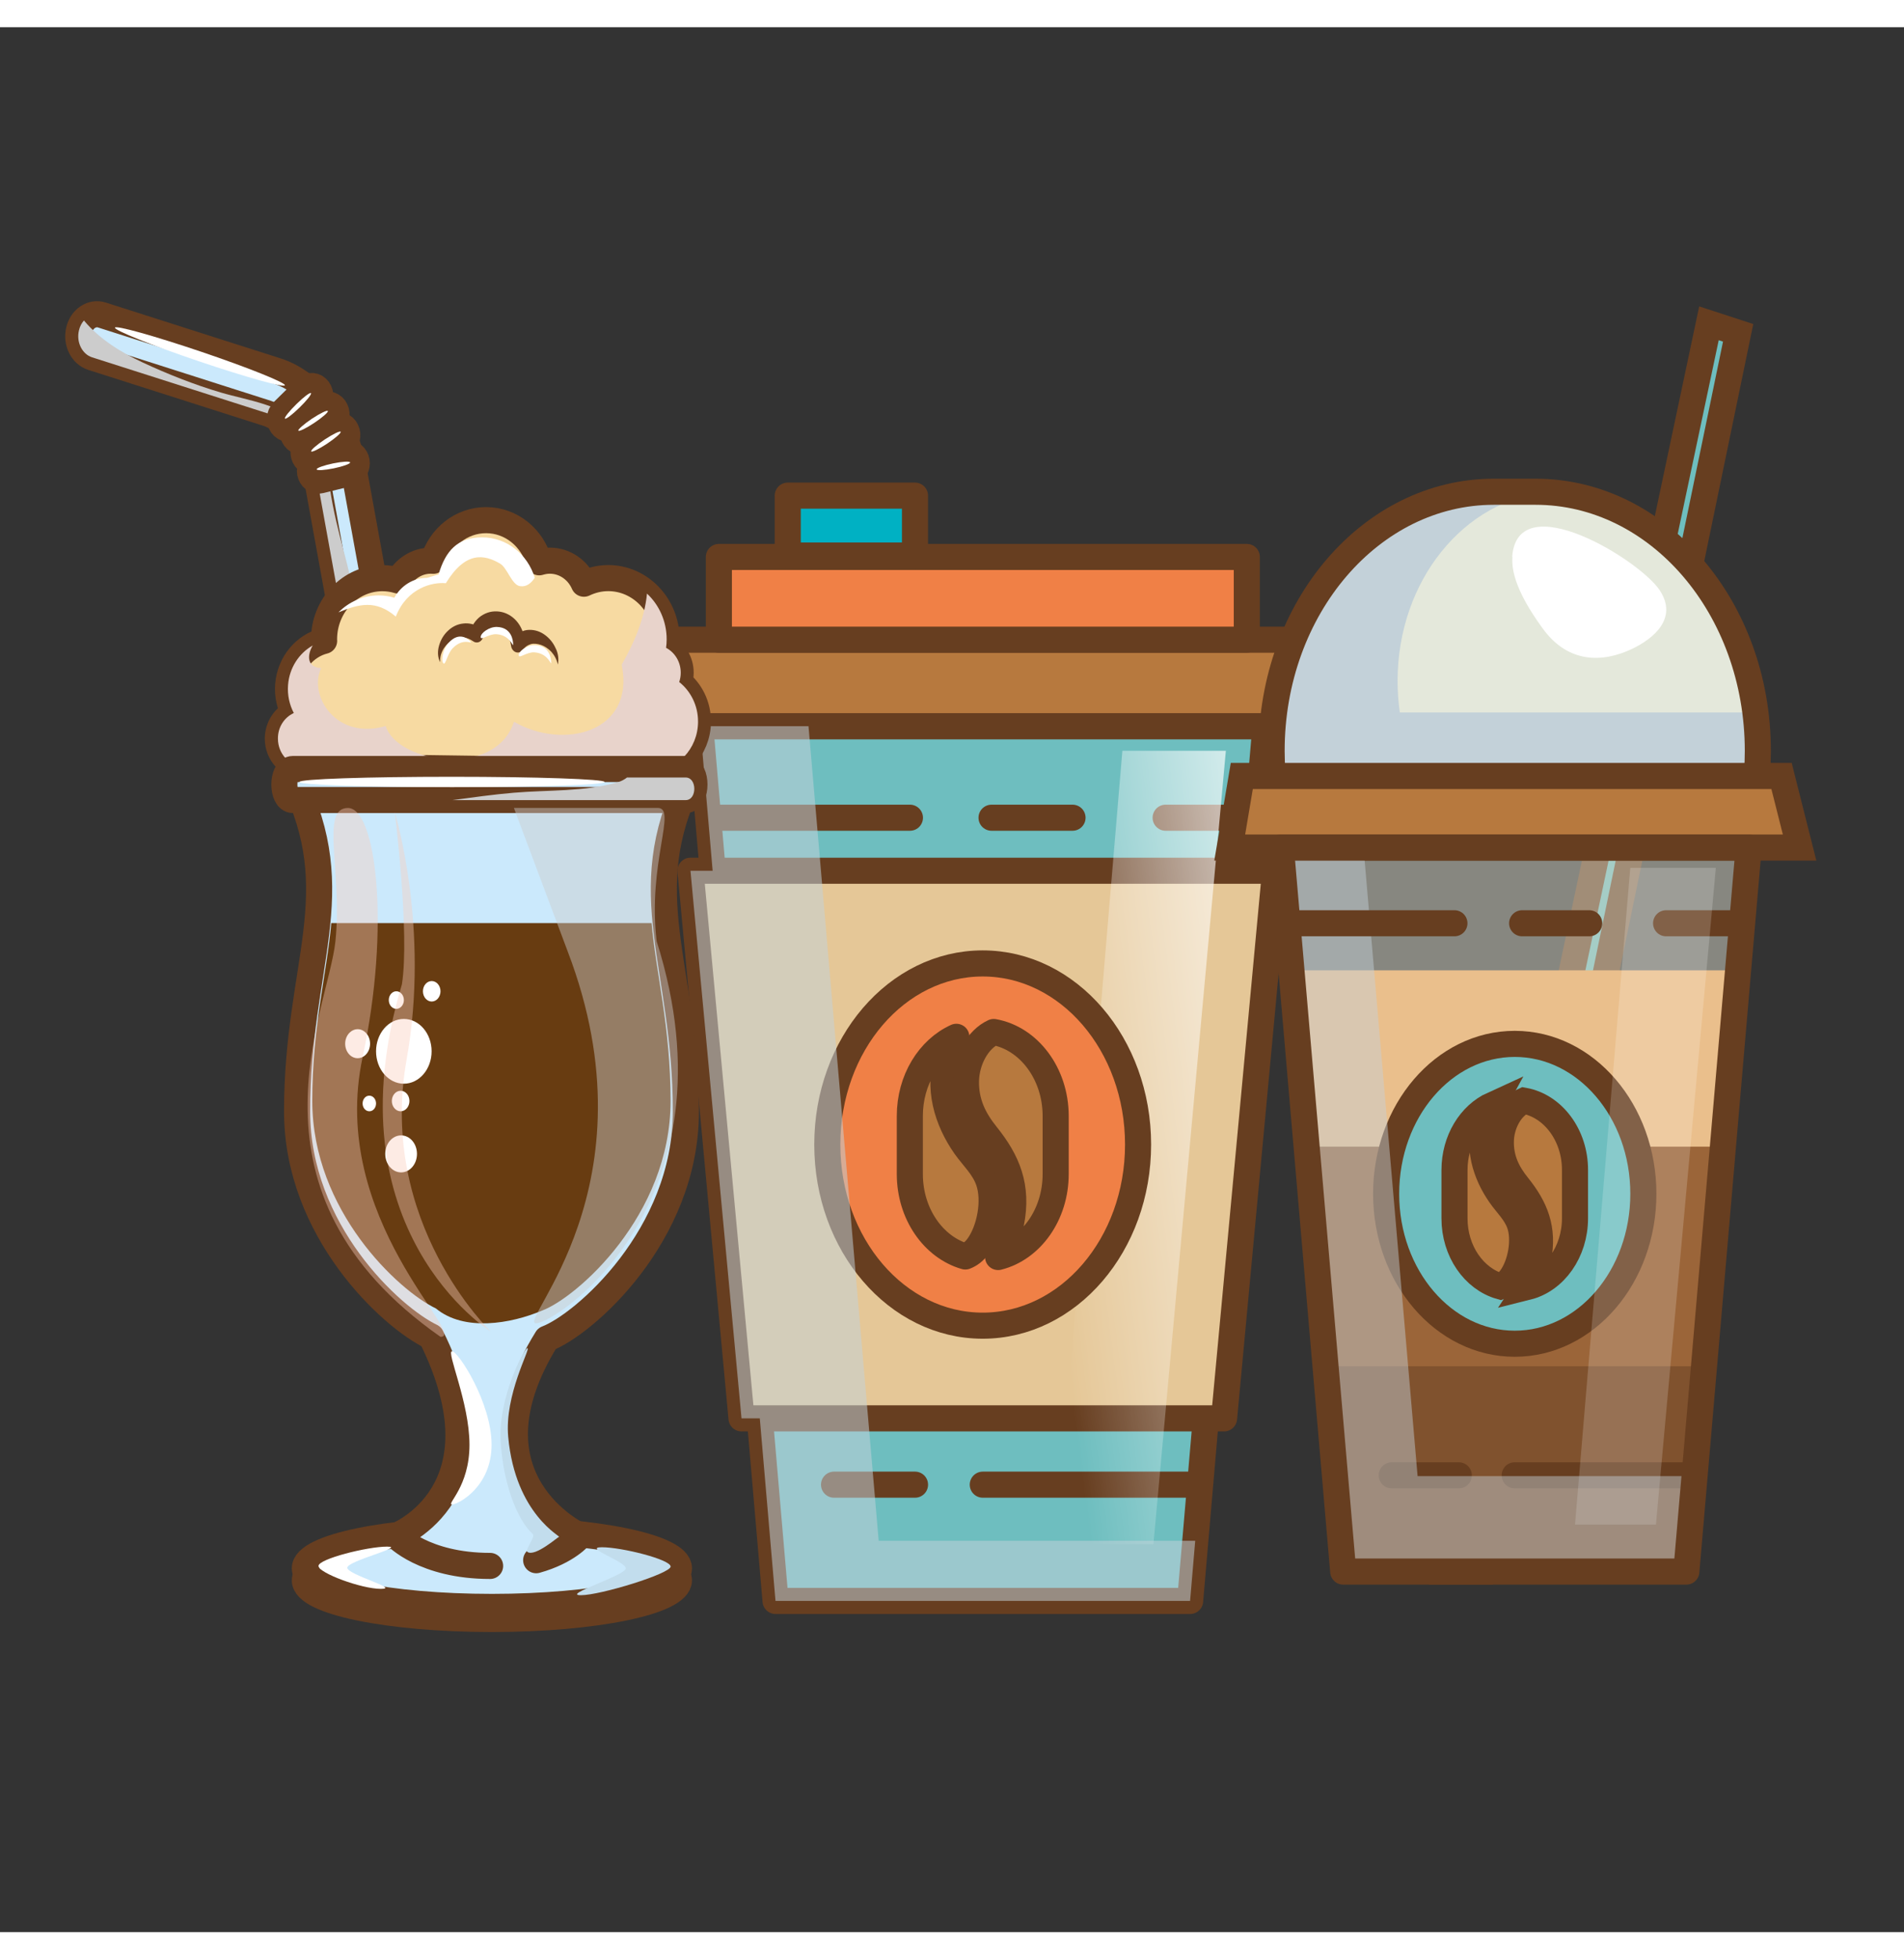
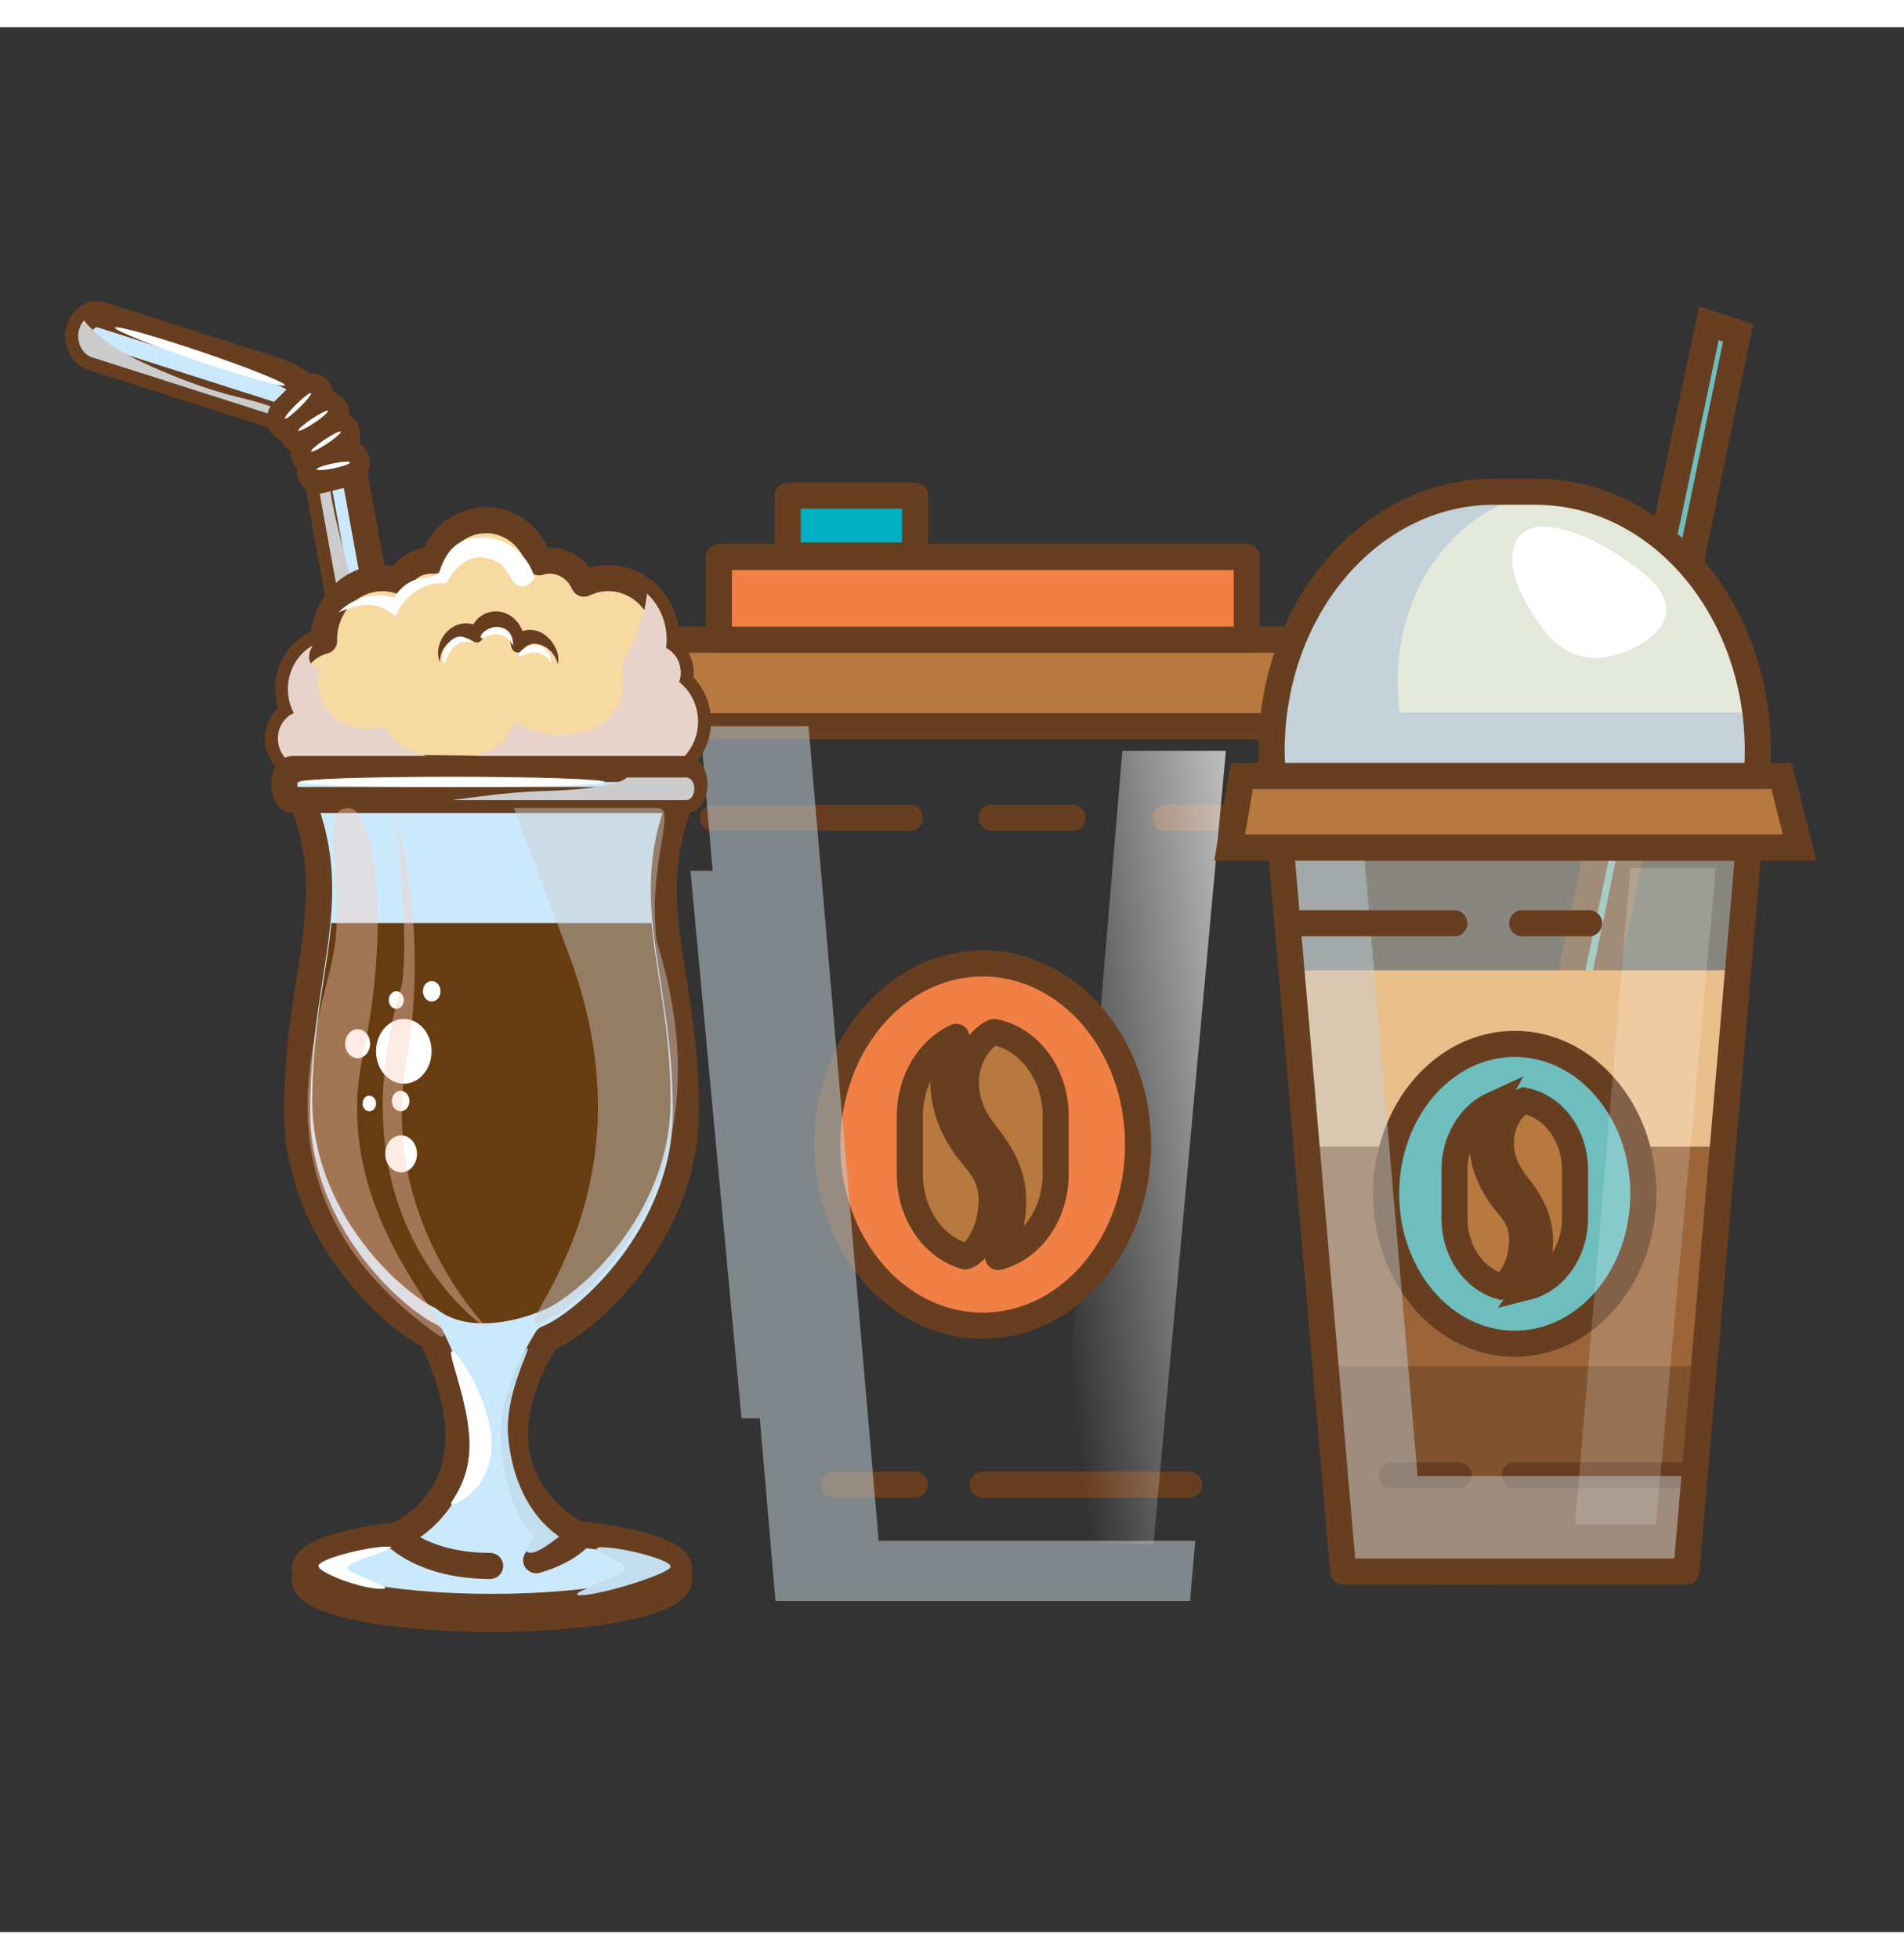
<svg xmlns="http://www.w3.org/2000/svg" width="35" height="36" viewBox="0 0 73 73" fill="none">
  <rect x="0" y="0" width="73" height="73" fill="#333333" stroke="none" />
-   <path d="M37.683 26.786H26.848L29.735 60.309H37.683H45.63L48.518 26.786H37.683Z" fill="#6EBEBF" stroke="#673E20" stroke-miterlimit="10" stroke-linecap="round" stroke-linejoin="round" />
-   <path d="M46.931 53.312L48.888 32.326H26.473L28.43 53.312H46.931Z" fill="#E5C797" stroke="#673E20" stroke-miterlimit="10" stroke-linecap="round" stroke-linejoin="round" />
  <path d="M50.876 26.786H24.48L25.035 23.471H50.044L50.876 26.786Z" fill="#B7793E" stroke="#673E20" stroke-miterlimit="10" stroke-linecap="round" stroke-linejoin="round" />
  <path d="M47.803 20.301H27.562V23.471H47.803V20.301Z" fill="#F08046" stroke="#673E20" stroke-miterlimit="10" stroke-linecap="round" stroke-linejoin="round" />
  <path d="M35.081 17.951H30.203V20.245H35.081V17.951Z" fill="#00B1C3" stroke="#673E20" stroke-miterlimit="10" stroke-linecap="round" stroke-linejoin="round" />
  <path d="M27.324 30.294H34.887" stroke="#673E20" stroke-miterlimit="10" stroke-linecap="round" stroke-linejoin="round" />
  <path d="M45.588 55.853H37.68" stroke="#673E20" stroke-miterlimit="10" stroke-linecap="round" stroke-linejoin="round" />
  <path d="M38.016 30.294H41.121" stroke="#673E20" stroke-miterlimit="10" stroke-linecap="round" stroke-linejoin="round" />
  <path d="M44.691 30.294H47.8" stroke="#673E20" stroke-miterlimit="10" stroke-linecap="round" stroke-linejoin="round" />
  <path d="M31.977 55.853H35.082" stroke="#673E20" stroke-miterlimit="10" stroke-linecap="round" stroke-linejoin="round" />
  <path d="M43.032 27.728H47L44.222 58.136H40.473L43.032 27.728Z" fill="url(#paint0_linear)" />
  <path d="M43.634 42.819C43.634 46.653 40.967 49.76 37.676 49.76C34.386 49.76 31.719 46.653 31.719 42.819C31.719 38.986 34.386 35.878 37.676 35.878C40.967 35.878 43.634 38.986 43.634 42.819Z" fill="#F08046" stroke="#673E20" stroke-miterlimit="10" stroke-linecap="round" stroke-linejoin="round" />
  <path d="M37.01 47.108C37.189 47.039 37.353 46.917 37.493 46.726C37.947 46.114 38.173 44.974 37.902 44.209C37.714 43.674 37.311 43.316 37.004 42.882C36.318 41.902 35.915 40.63 36.353 39.389C36.443 39.139 36.547 38.906 36.667 38.69C35.623 39.163 34.883 40.341 34.883 41.724V43.949C34.883 45.478 35.79 46.757 37.01 47.108Z" fill="#B7793E" stroke="#673E20" stroke-miterlimit="10" stroke-linecap="round" stroke-linejoin="round" />
  <path d="M38.101 38.506C37.477 38.791 37.051 39.594 37.036 40.383C37.021 41.221 37.343 41.857 37.823 42.455C38.623 43.449 39.043 44.432 38.763 45.833C38.656 46.372 38.483 46.799 38.268 47.129C39.53 46.813 40.475 45.51 40.475 43.946V41.721C40.472 40.095 39.443 38.746 38.101 38.506Z" fill="#B7793E" stroke="#673E20" stroke-miterlimit="10" stroke-linecap="round" stroke-linejoin="round" />
  <path d="M41.636 58.004H33.689L30.998 26.786H26.846L27.323 32.326H26.473L28.43 53.312H29.131L29.733 60.309H37.681H45.628L45.825 58.004H41.636Z" fill="#C3D1D9" fill-opacity="0.53" />
  <path d="M65.522 11.347L55.395 59.182H56.821L66.641 11.712L65.522 11.347Z" fill="#6EBEBF" stroke="#673E20" stroke-miterlimit="10" />
  <path d="M67.277 29.386C67.354 28.847 67.396 28.295 67.396 27.732C67.396 22.247 63.58 17.802 58.873 17.802H57.277C52.569 17.802 48.754 22.247 48.754 27.732C48.754 28.295 48.796 28.847 48.873 29.386H67.277Z" fill="#E4E8DB" />
  <path d="M67.178 25.507C67.163 25.761 67.142 26.015 67.107 26.261H53.67C53.614 25.869 53.584 25.465 53.584 25.052C53.584 21.215 56.143 18.076 59.38 17.819C59.213 17.809 59.046 17.802 58.873 17.802H57.277C52.569 17.802 48.754 22.247 48.754 27.732C48.754 28.295 48.796 28.847 48.873 29.386H67.274C67.351 28.847 67.393 28.295 67.393 27.732C67.393 26.967 67.318 26.223 67.178 25.507Z" fill="#C3D1D9" />
  <path d="M67.277 29.386C67.354 28.847 67.396 28.295 67.396 27.732C67.396 22.247 63.58 17.802 58.873 17.802H57.277C52.569 17.802 48.754 22.247 48.754 27.732C48.754 28.295 48.796 28.847 48.873 29.386H67.277Z" stroke="#673E20" stroke-miterlimit="10" stroke-linecap="round" stroke-linejoin="round" />
  <path opacity="0.5" d="M58.077 31.437H49.109L51.499 59.183H58.077H64.655L67.044 31.437H58.077Z" fill="#DDDCCF" />
  <path d="M49.516 36.142L51.499 59.182H64.655L66.639 36.142H49.516Z" fill="#EABF8C" />
  <path d="M50.098 42.899L51.5 59.182H64.656L66.058 42.899H50.098Z" fill="#9B6539" />
  <path d="M50.816 51.314L51.494 59.183H64.65L65.327 51.314H50.816Z" fill="#80522E" />
  <path d="M68.997 31.437H47.148L47.611 28.695H68.305L68.997 31.437Z" fill="#B7793E" stroke="#673E20" stroke-miterlimit="10" />
  <path d="M64.619 55.495H58.074" stroke="#673E20" stroke-miterlimit="10" stroke-linecap="round" stroke-linejoin="round" />
-   <path d="M63.879 34.339H66.45" stroke="#673E20" stroke-miterlimit="10" stroke-linecap="round" stroke-linejoin="round" />
  <path d="M53.359 55.495H55.931" stroke="#673E20" stroke-miterlimit="10" stroke-linecap="round" stroke-linejoin="round" />
  <path d="M63.007 44.707C63.007 47.88 60.799 50.452 58.076 50.452C55.352 50.452 53.145 47.88 53.145 44.707C53.145 41.533 55.352 38.961 58.076 38.961C60.799 38.961 63.007 41.533 63.007 44.707Z" fill="#6EBEBF" stroke="#673E20" stroke-miterlimit="10" />
  <path d="M57.526 48.255C57.672 48.199 57.809 48.099 57.925 47.939C58.301 47.431 58.486 46.489 58.263 45.857C58.105 45.415 57.773 45.12 57.52 44.755C56.953 43.945 56.619 42.892 56.983 41.863C57.057 41.655 57.144 41.464 57.242 41.286C56.377 41.679 55.766 42.652 55.766 43.799V45.641C55.763 46.906 56.514 47.967 57.526 48.255Z" fill="#B7793E" stroke="#673E20" stroke-miterlimit="10" />
  <path d="M58.426 41.137C57.91 41.373 57.555 42.037 57.543 42.691C57.531 43.386 57.797 43.91 58.194 44.404C58.856 45.228 59.205 46.041 58.972 47.202C58.883 47.647 58.743 48.001 58.561 48.276C59.605 48.015 60.386 46.934 60.386 45.641V43.799C60.389 42.451 59.536 41.335 58.426 41.137Z" fill="#B7793E" stroke="#673E20" stroke-miterlimit="10" />
  <path d="M62.505 32.215H65.786L63.489 57.382H60.387L62.505 32.215Z" fill="white" fill-opacity="0.18" />
  <path d="M60.929 55.526H54.351L52.278 31.437H49.109L51.499 59.183H58.077H64.655L64.968 55.526H60.929Z" fill="#C3D1D9" fill-opacity="0.46" />
  <path d="M58.077 31.437H49.109L51.499 59.183H58.077H64.655L67.044 31.437H58.077Z" stroke="#673E20" stroke-miterlimit="10" stroke-linecap="round" stroke-linejoin="round" />
  <path d="M49.504 34.339H55.763" stroke="#673E20" stroke-miterlimit="10" stroke-linecap="round" stroke-linejoin="round" />
  <path d="M58.359 34.339H60.931" stroke="#673E20" stroke-miterlimit="10" stroke-linecap="round" stroke-linejoin="round" />
  <path d="M59.23 23.15C59.191 23.098 59.149 23.046 59.113 22.994C58.645 22.344 57.92 21.228 57.986 20.328C57.989 20.307 57.983 20.29 57.977 20.273C57.977 20.269 57.98 20.266 57.98 20.262C58.218 17.569 62.863 20.412 63.633 21.576C64.355 22.667 63.37 23.439 62.595 23.814C61.386 24.395 60.142 24.318 59.23 23.15Z" fill="white" />
  <path d="M26.031 59.52C26.031 60.336 22.818 61 18.859 61C14.897 61 11.688 60.34 11.688 59.52C11.688 58.703 14.897 58.042 18.859 58.042C22.821 58.042 26.031 58.703 26.031 59.52Z" fill="#CBE9FC" stroke="#673E20" stroke-miterlimit="10" stroke-linecap="round" stroke-linejoin="round" />
  <path d="M26.031 59.057C26.031 59.874 22.818 60.538 18.859 60.538C14.897 60.538 11.688 59.877 11.688 59.057C11.688 58.24 14.897 57.58 18.859 57.58C22.821 57.58 26.031 58.244 26.031 59.057Z" fill="#CBE9FC" stroke="#673E20" stroke-miterlimit="10" stroke-linecap="round" stroke-linejoin="round" />
  <path d="M3.027 11.618C3.131 11.17 3.528 10.906 3.913 11.031L10.619 13.172C11.964 13.603 13.244 15.184 13.53 16.773L17.328 37.658L15.914 38.005L12.12 17.12C11.941 16.144 11.063 15.056 10.237 14.795L3.531 12.654C3.146 12.529 2.919 12.067 3.027 11.618Z" fill="#CBE9FC" stroke="#673E20" stroke-miterlimit="10" stroke-linecap="round" stroke-linejoin="round" />
  <path d="M3.218 11.239C3.826 11.966 4.664 12.473 5.464 12.845C6.433 13.297 7.454 13.7 8.465 13.999C9.527 14.312 10.887 14.465 11.723 15.382C12.301 16.022 12.516 16.769 12.648 17.666C12.776 18.535 12.985 19.348 13.208 20.189C13.704 22.031 13.924 23.922 14.208 25.816C14.354 26.786 14.509 27.759 14.733 28.708C14.846 29.181 14.983 29.643 15.058 30.126C15.204 31.071 15.303 32.027 15.449 32.972C15.637 34.182 15.938 36.893 17.254 37.248L17.328 37.654L15.914 38.002L12.12 17.117C11.941 16.14 11.063 15.052 10.237 14.792L3.531 12.651C3.146 12.529 2.919 12.063 3.027 11.618C3.062 11.469 3.128 11.34 3.218 11.239Z" fill="#CCCCCC" />
  <path d="M11.889 17.075C11.928 17.28 12.101 17.412 12.277 17.367L13.42 17.085C13.596 17.04 13.709 16.839 13.673 16.634C13.635 16.428 13.462 16.296 13.286 16.342L12.143 16.623C11.967 16.668 11.854 16.87 11.889 17.075Z" fill="#CBE9FC" stroke="#673E20" stroke-miterlimit="10" stroke-linecap="round" stroke-linejoin="round" />
  <path d="M11.677 16.471C11.763 16.655 11.963 16.724 12.121 16.62L13.147 15.967C13.305 15.866 13.365 15.633 13.275 15.449C13.189 15.264 12.989 15.195 12.831 15.296L11.805 15.949C11.65 16.053 11.59 16.286 11.677 16.471Z" fill="#CBE9FC" stroke="#673E20" stroke-miterlimit="10" stroke-linecap="round" stroke-linejoin="round" />
  <path d="M11.263 15.681C11.35 15.866 11.55 15.935 11.708 15.831L12.734 15.177C12.892 15.076 12.952 14.844 12.862 14.659C12.776 14.475 12.576 14.406 12.418 14.507L11.391 15.16C11.233 15.264 11.177 15.497 11.263 15.681Z" fill="#CBE9FC" stroke="#673E20" stroke-miterlimit="10" stroke-linecap="round" stroke-linejoin="round" />
  <path d="M10.812 15.254C10.929 15.414 11.134 15.434 11.272 15.299L12.164 14.419C12.301 14.284 12.319 14.044 12.202 13.884C12.086 13.724 11.88 13.704 11.743 13.839L10.851 14.718C10.711 14.854 10.696 15.094 10.812 15.254Z" fill="#CBE9FC" stroke="#673E20" stroke-miterlimit="10" stroke-linecap="round" stroke-linejoin="round" />
  <path d="M11.27 26.282C11.103 25.966 11.019 25.594 11.049 25.208C11.115 24.371 11.688 23.703 12.427 23.516C12.427 23.498 12.424 23.481 12.424 23.46C12.424 22.164 13.427 21.114 14.662 21.114C14.874 21.114 15.076 21.145 15.27 21.204C15.518 20.753 15.983 20.443 16.517 20.443C16.55 20.443 16.583 20.447 16.613 20.447C16.881 19.543 17.687 18.89 18.635 18.89C19.605 18.89 20.422 19.574 20.673 20.506C20.801 20.468 20.935 20.443 21.079 20.443C21.66 20.443 22.162 20.805 22.388 21.326C22.672 21.191 22.985 21.111 23.319 21.111C24.554 21.111 25.556 22.16 25.556 23.457C25.556 23.568 25.547 23.676 25.532 23.78C25.867 23.954 26.096 24.315 26.096 24.736C26.096 24.861 26.076 24.979 26.037 25.09C26.475 25.438 26.759 25.987 26.759 26.605C26.759 27.655 25.947 28.507 24.945 28.507C23.942 28.507 12.23 28.329 11.67 28.329C11.106 28.329 10.652 27.85 10.652 27.262C10.655 26.821 10.909 26.446 11.27 26.282Z" fill="#F7DAA2" stroke="#673E20" stroke-miterlimit="10" stroke-linecap="round" stroke-linejoin="round" />
  <path d="M19.936 21.42C19.62 21.371 19.45 20.718 19.176 20.558C18.561 20.196 17.845 20.078 17.093 21.308C16.598 21.256 15.608 21.475 15.175 22.587C14.409 21.931 13.761 22.101 12.977 22.424C13.376 22.024 13.916 21.774 14.513 21.774C14.725 21.774 14.928 21.805 15.118 21.865C15.366 21.413 15.832 21.103 16.366 21.103C16.398 21.103 16.783 20.971 16.813 20.975C17.081 20.071 17.535 19.55 18.486 19.55C19.432 19.55 20.232 20.2 20.503 21.1C20.363 21.308 20.187 21.458 19.936 21.42Z" fill="white" />
  <path d="M11.265 26.282C11.098 25.966 11.014 25.594 11.044 25.208C11.095 24.544 11.468 23.988 11.99 23.693C11.751 24.099 11.79 24.541 12.315 24.558C11.811 25.601 12.879 27.339 14.788 26.779C15.221 28.194 18.991 28.812 19.707 26.616C21.596 27.711 24.367 27.033 23.836 24.426C24.299 23.63 24.713 22.671 24.806 21.705C25.268 22.136 25.56 22.761 25.56 23.46C25.56 23.571 25.552 23.679 25.537 23.783C25.871 23.957 26.1 24.319 26.1 24.739C26.1 24.864 26.079 24.982 26.041 25.094C26.479 25.441 26.763 25.99 26.763 26.609C26.763 27.659 25.951 28.51 24.949 28.51C23.947 28.51 12.235 28.333 11.674 28.333C11.11 28.333 10.656 27.853 10.656 27.266C10.65 26.821 10.904 26.446 11.265 26.282Z" fill="#E8D3CB" />
  <path d="M18.791 58.967C16.253 58.967 15.185 57.816 15.185 57.816C15.185 57.816 19.504 56.148 16.533 50.177C14.991 49.437 11.39 46.121 11.39 41.551C11.39 35.917 13.407 33.202 11.211 28.802H26.476C24.28 33.202 26.297 35.917 26.297 41.551C26.297 46.323 22.374 49.725 20.966 50.257C17.601 55.686 22.243 57.816 22.243 57.816C22.243 57.816 21.768 58.411 20.557 58.748" fill="#CBE9FC" />
  <path d="M18.791 58.967C16.253 58.967 15.185 57.816 15.185 57.816C15.185 57.816 19.504 56.148 16.533 50.177C14.991 49.437 11.39 46.121 11.39 41.551C11.39 35.917 13.407 33.202 11.211 28.802H26.476C24.28 33.202 26.297 35.917 26.297 41.551C26.297 46.323 22.374 49.725 20.966 50.257C17.601 55.686 22.243 57.816 22.243 57.816C22.243 57.816 21.768 58.411 20.557 58.748" stroke="#673E20" stroke-miterlimit="10" stroke-linecap="round" stroke-linejoin="round" />
  <path d="M24.982 34.335C25.152 36.264 25.71 38.304 25.71 41.151C25.71 45.551 22.095 48.686 20.797 49.176C19.574 49.694 17.793 49.993 16.713 49.1C15.29 48.419 11.973 45.363 11.973 41.148C11.973 38.301 12.53 36.261 12.701 34.332H24.982V34.335Z" fill="#683C11" />
  <path d="M11.231 29.615H26.296C26.735 29.615 26.735 28.427 26.296 28.427H11.231C10.793 28.427 10.793 29.615 11.231 29.615Z" fill="#CBE9FC" stroke="#673E20" stroke-miterlimit="10" stroke-linecap="round" stroke-linejoin="round" />
  <path d="M19.698 29.337C21.029 29.223 22.389 29.306 23.672 28.938C23.821 28.896 23.944 28.83 24.039 28.753H26.291C26.73 28.753 26.73 29.619 26.291 29.619H17.348C18.132 29.515 18.911 29.403 19.698 29.337Z" fill="#CCCCCC" />
  <path d="M16.215 36.945C16.215 37.161 16.367 37.338 16.552 37.338C16.737 37.338 16.889 37.161 16.889 36.945C16.889 36.73 16.737 36.553 16.552 36.553C16.364 36.553 16.215 36.73 16.215 36.945Z" fill="white" />
  <path d="M14.418 39.246C14.418 39.931 14.895 40.487 15.483 40.487C16.071 40.487 16.548 39.931 16.548 39.246C16.548 38.561 16.071 38.005 15.483 38.005C14.895 38.005 14.418 38.561 14.418 39.246Z" fill="white" />
  <path d="M14.906 37.282C14.906 37.47 15.037 37.619 15.196 37.619C15.354 37.619 15.485 37.466 15.485 37.282C15.485 37.098 15.357 36.945 15.196 36.945C15.034 36.945 14.906 37.098 14.906 37.282Z" fill="white" />
  <path d="M13.234 38.954C13.234 39.26 13.446 39.51 13.712 39.51C13.974 39.51 14.189 39.263 14.189 38.954C14.189 38.648 13.977 38.398 13.712 38.398C13.449 38.401 13.234 38.648 13.234 38.954Z" fill="white" />
  <path d="M15.023 41.151C15.023 41.366 15.176 41.544 15.361 41.544C15.546 41.544 15.698 41.366 15.698 41.151C15.698 40.932 15.546 40.758 15.361 40.758C15.173 40.758 15.023 40.935 15.023 41.151Z" fill="white" />
  <path d="M13.902 41.245C13.902 41.412 14.019 41.544 14.162 41.544C14.305 41.544 14.418 41.408 14.418 41.245C14.418 41.078 14.302 40.946 14.162 40.946C14.019 40.942 13.902 41.078 13.902 41.245Z" fill="white" />
  <path d="M14.77 43.177C14.77 43.566 15.041 43.886 15.378 43.886C15.715 43.886 15.987 43.57 15.987 43.177C15.987 42.784 15.715 42.468 15.378 42.468C15.041 42.468 14.77 42.784 14.77 43.177Z" fill="white" />
  <path opacity="0.4" d="M13.904 39.465C12.57 45.676 17.97 50.188 16.89 50.188C8.954 44.64 12.582 37.71 12.86 35.03C13.137 32.351 12.26 29.921 13.34 29.921C14.42 29.921 14.977 34.467 13.904 39.465Z" fill="#FACDBD" />
  <path opacity="0.4" d="M15.591 39.552C14.467 45.822 18.816 49.986 18.816 49.986C18.816 49.986 12.587 46.107 15.409 36.681C15.717 34.728 15.135 30.081 15.135 30.081C15.135 30.081 16.495 34.509 15.591 39.552Z" fill="#FACDBD" />
  <path d="M18 54.324C18 55.943 17.099 56.611 17.331 56.611C17.564 56.611 18.847 55.943 18.847 54.324C18.847 52.704 17.564 50.74 17.331 50.74C17.099 50.74 18 52.7 18 54.324Z" fill="white" />
  <path d="M19.485 54.021C19.762 57.024 21.561 57.855 21.43 57.855C21.388 57.855 20.517 58.63 20.222 58.431C20.108 58.355 20.547 57.855 20.422 57.74C19.843 57.218 19.279 55.821 19.192 54.136C19.109 52.52 20.096 50.622 20.225 50.622C20.353 50.625 19.336 52.412 19.485 54.021Z" fill="#C2DDED" />
  <path d="M12.211 58.967C12.211 59.234 13.846 59.846 14.604 59.846C15.364 59.846 13.315 59.304 13.315 59.036C13.315 58.769 15.6 58.227 14.842 58.227C14.081 58.227 12.211 58.699 12.211 58.967Z" fill="white" />
  <path d="M25.712 58.991C25.712 59.259 23.03 60.089 22.27 60.089C21.509 60.089 23.994 59.328 23.994 59.061C23.994 58.793 22.32 58.251 23.078 58.251C23.839 58.251 25.712 58.72 25.712 58.991Z" fill="#C2DDED" />
  <path d="M25.177 35.027C28.34 45.037 21.314 49.67 20.553 49.67C19.796 49.67 25.213 44.428 21.765 35.416C21.52 34.773 19.703 29.918 19.703 29.918C19.703 29.918 24.775 29.918 25.216 29.918C25.974 29.918 24.819 32.024 25.177 35.027Z" fill="#CCCCCC" fill-opacity="0.45" />
  <path d="M11.477 28.924C11.477 29.035 14.096 29.122 17.33 29.122C20.56 29.122 23.183 29.035 23.183 28.924C23.183 28.816 20.563 28.725 17.33 28.725C14.099 28.725 11.477 28.812 11.477 28.924Z" fill="white" />
  <path d="M4.407 11.514C4.383 11.615 5.821 12.192 7.619 12.8C9.418 13.408 10.898 13.822 10.922 13.721C10.946 13.62 9.508 13.043 7.709 12.435C5.91 11.827 4.43 11.413 4.407 11.514Z" fill="white" />
  <path d="M10.925 14.997C10.955 15.038 11.202 14.851 11.477 14.583C11.754 14.315 11.954 14.065 11.924 14.024C11.894 13.982 11.647 14.166 11.372 14.437C11.095 14.708 10.895 14.958 10.925 14.997Z" fill="white" />
  <path d="M11.439 15.459C11.463 15.504 11.734 15.372 12.044 15.167C12.358 14.958 12.593 14.753 12.569 14.708C12.549 14.663 12.277 14.795 11.964 15C11.654 15.209 11.418 15.414 11.439 15.459Z" fill="white" />
  <path d="M11.931 16.255C11.952 16.3 12.227 16.168 12.537 15.963C12.85 15.754 13.086 15.549 13.062 15.504C13.038 15.459 12.77 15.591 12.456 15.796C12.143 16.005 11.908 16.209 11.931 16.255Z" fill="white" />
  <path d="M12.141 16.943C12.15 16.995 12.442 16.978 12.797 16.905C13.152 16.832 13.432 16.731 13.424 16.679C13.415 16.627 13.122 16.644 12.767 16.717C12.415 16.79 12.135 16.891 12.141 16.943Z" fill="white" />
  <path d="M21.388 24.423C21.344 24.221 21.248 24.058 21.135 23.933C21.018 23.811 20.884 23.721 20.744 23.672C20.604 23.627 20.464 23.606 20.344 23.644C20.225 23.683 20.133 23.745 20.058 23.849C19.968 23.982 19.804 24.002 19.691 23.898C19.637 23.849 19.604 23.783 19.596 23.71L19.587 23.658C19.542 23.352 19.375 23.144 19.127 23.088C18.883 23.033 18.632 23.14 18.518 23.391L18.504 23.422C18.438 23.568 18.283 23.62 18.158 23.544L18.149 23.537C18.032 23.457 17.907 23.401 17.776 23.387C17.645 23.373 17.507 23.405 17.373 23.471C17.242 23.544 17.116 23.651 17.021 23.797C16.928 23.943 16.86 24.124 16.878 24.333C16.776 24.155 16.77 23.905 16.836 23.69C16.899 23.471 17.018 23.273 17.179 23.127C17.337 22.974 17.543 22.873 17.761 22.852C17.979 22.824 18.202 22.883 18.393 22.991L18.026 23.137C18.116 22.876 18.295 22.637 18.521 22.515C18.745 22.386 18.996 22.358 19.235 22.411C19.47 22.463 19.7 22.609 19.864 22.831C20.031 23.054 20.115 23.339 20.123 23.606L19.652 23.415C19.819 23.227 20.055 23.099 20.282 23.095C20.508 23.088 20.72 23.161 20.893 23.29C21.066 23.415 21.209 23.589 21.299 23.79C21.4 23.982 21.433 24.218 21.388 24.423Z" fill="#673E20" />
  <path d="M18.43 23.369C18.43 23.522 18.737 23.241 19.035 23.262C19.587 23.296 19.674 23.804 19.674 23.651C19.674 23.498 19.614 23.001 19.053 22.983C18.755 22.973 18.43 23.216 18.43 23.369Z" fill="white" />
  <path d="M19.887 24.065C19.887 24.218 20.194 23.936 20.492 23.957C21.044 23.995 21.131 24.499 21.131 24.346C21.131 24.193 21.071 23.696 20.51 23.679C20.212 23.668 19.887 23.912 19.887 24.065Z" fill="white" />
  <path d="M16.994 24.37C17.087 24.478 17.137 24.026 17.358 23.797C17.773 23.369 18.14 23.661 18.047 23.553C17.955 23.446 17.612 23.14 17.203 23.588C16.985 23.821 16.902 24.259 16.994 24.37Z" fill="white" />
  <defs>
    <linearGradient id="paint0_linear" x1="52.074" y1="34.634" x2="39.022" y2="36.308" gradientUnits="userSpaceOnUse">
      <stop stop-color="white" />
      <stop offset="1" stop-color="white" stop-opacity="0" />
    </linearGradient>
  </defs>
</svg>